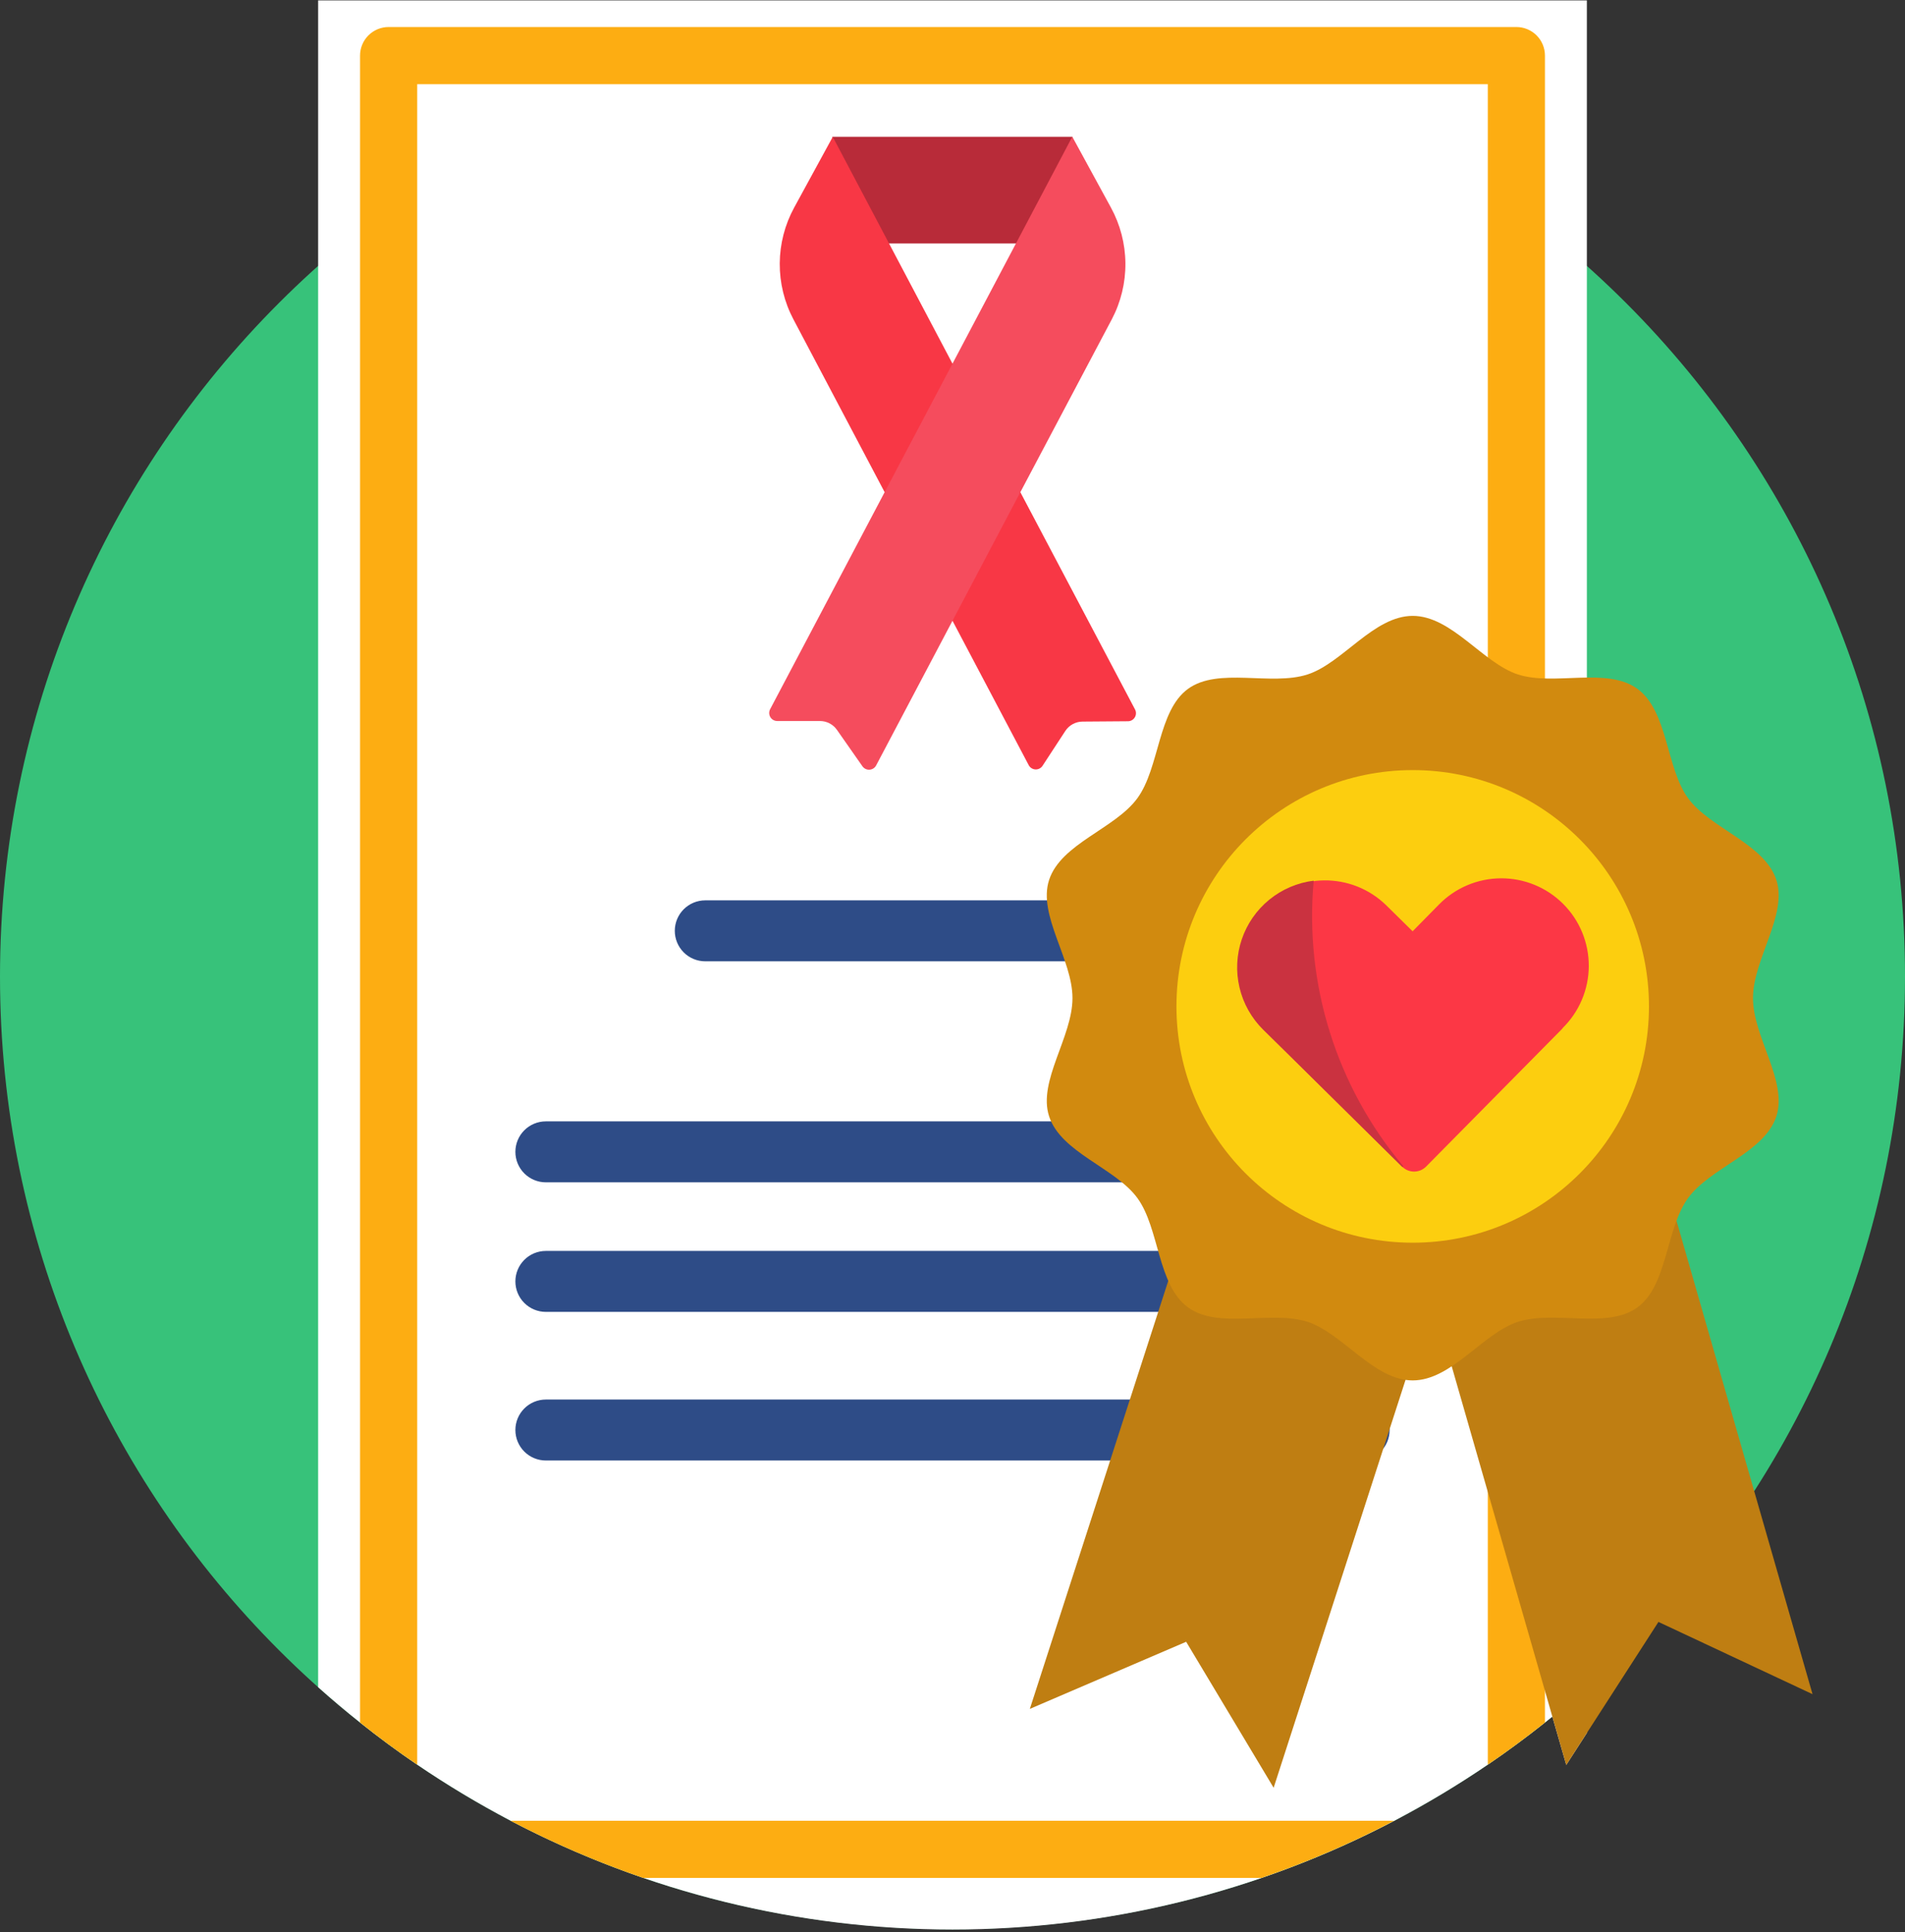
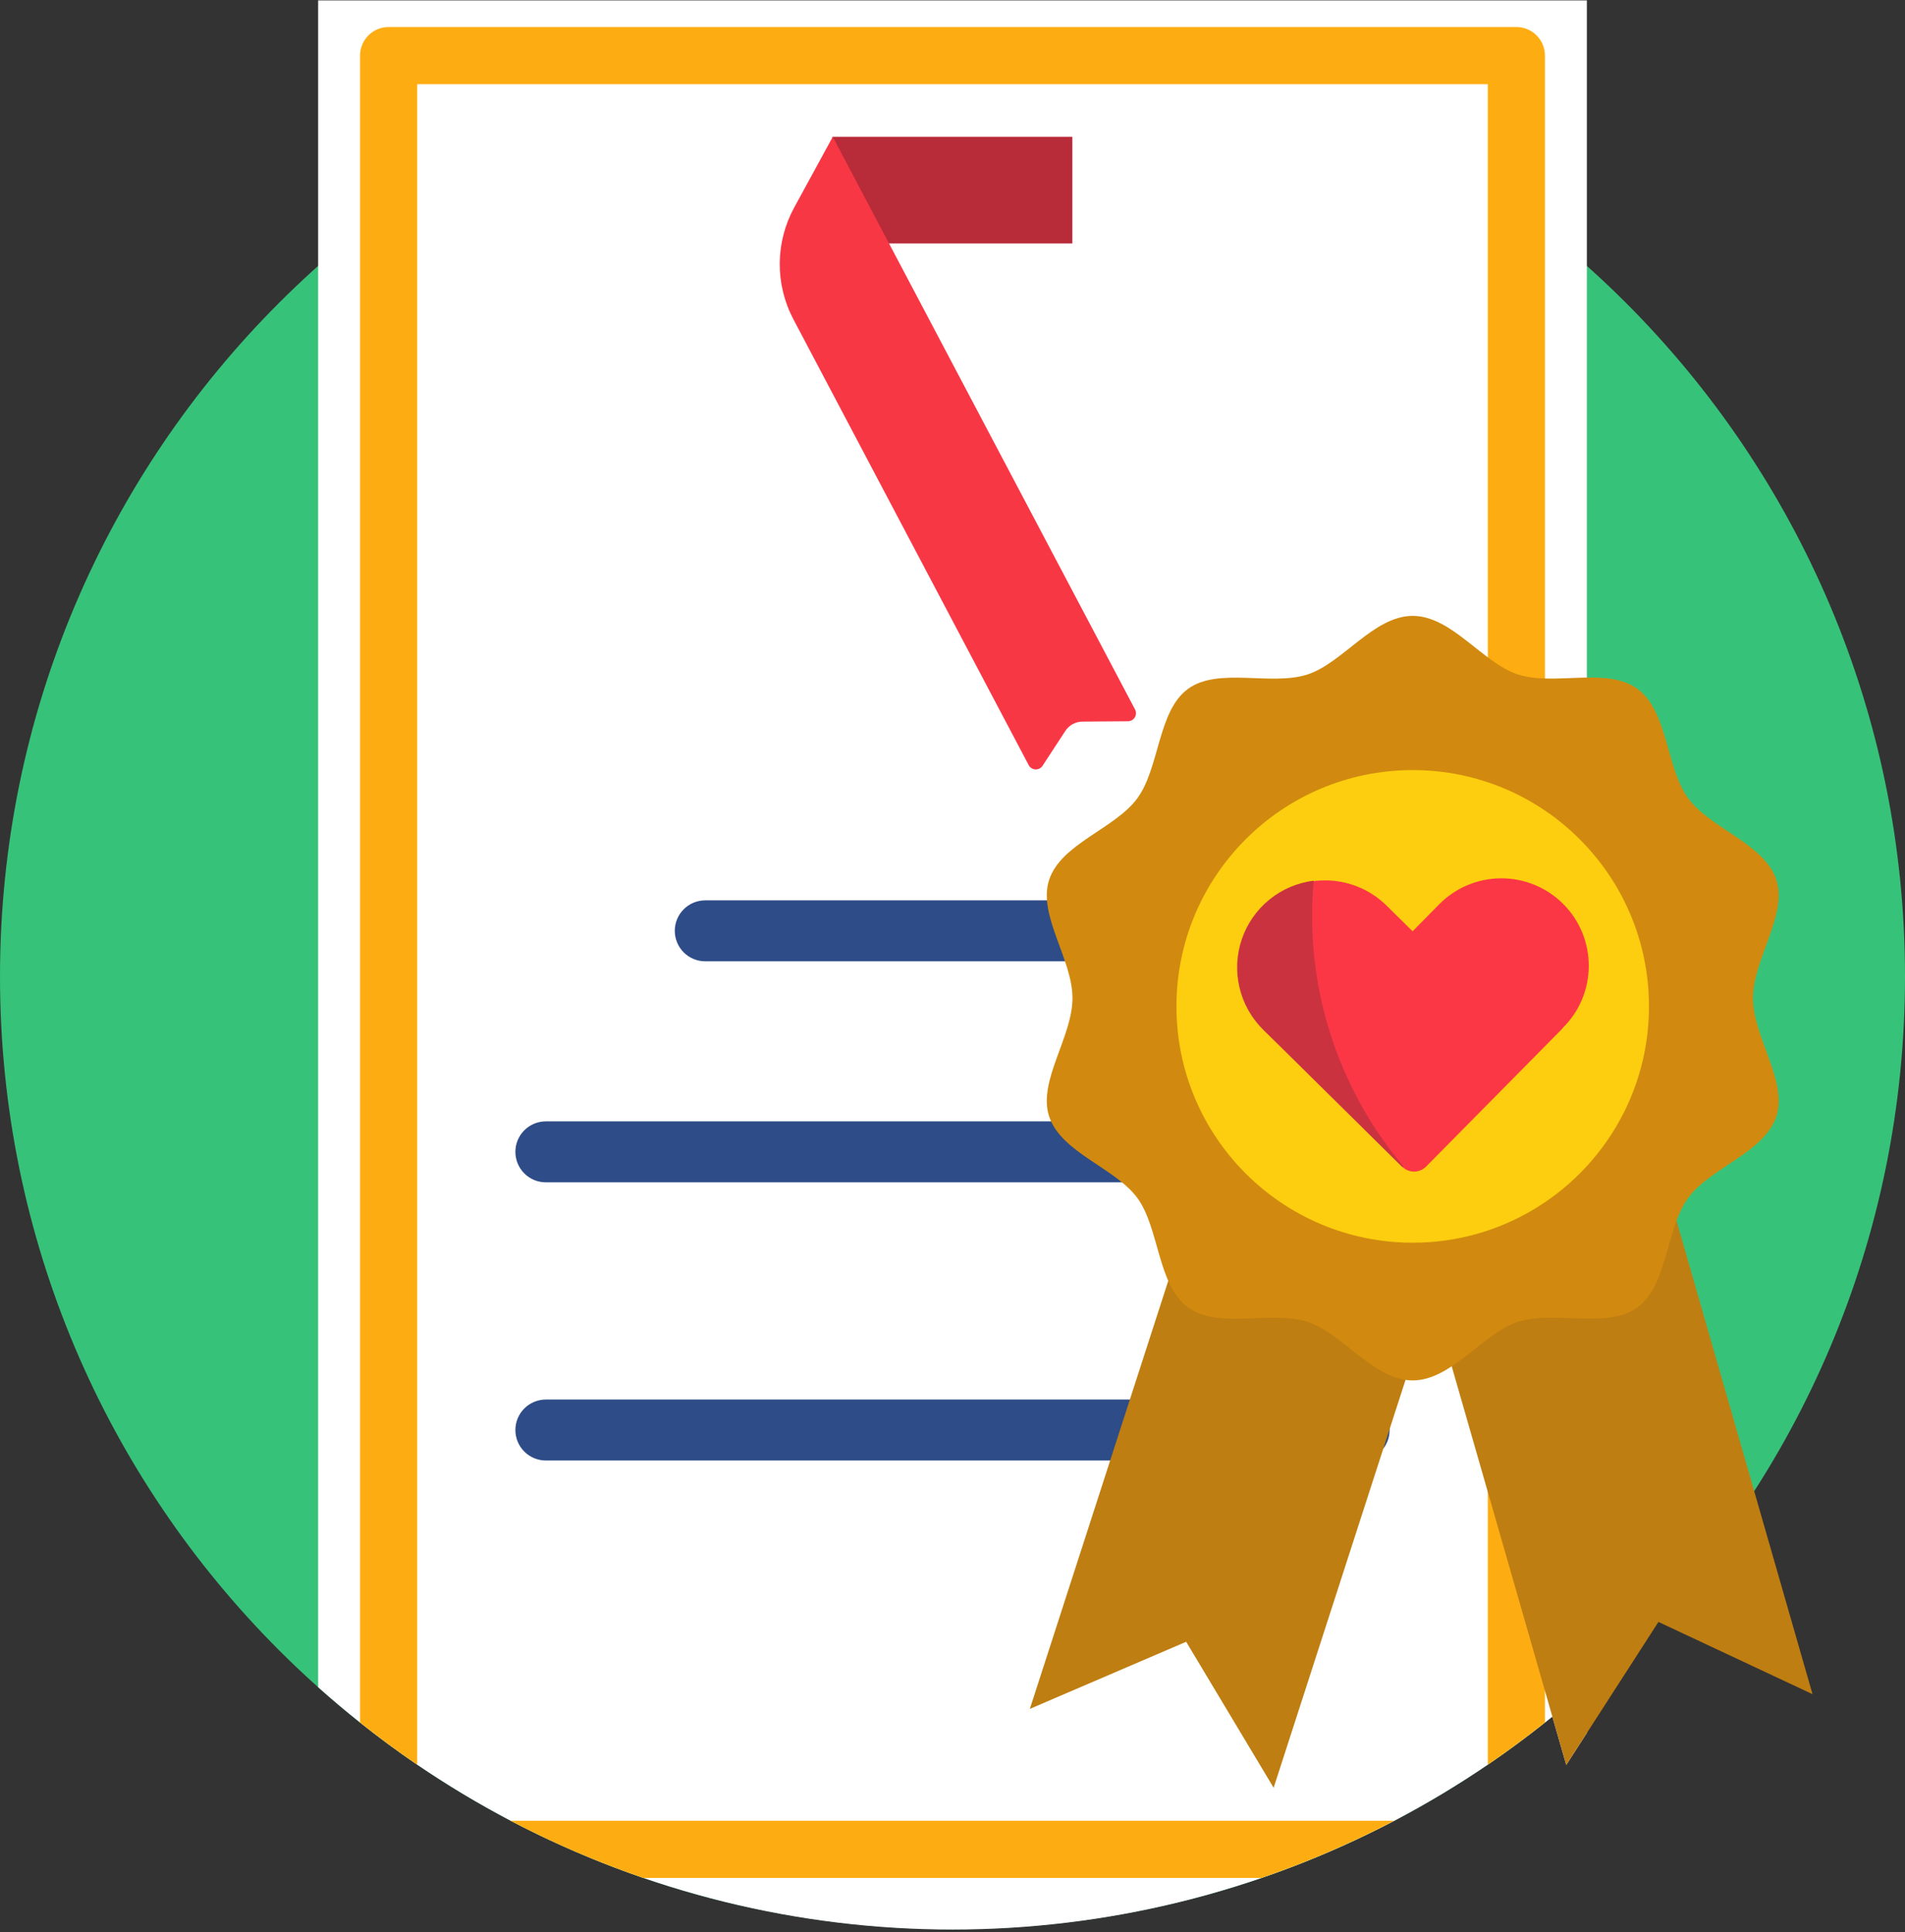
<svg xmlns="http://www.w3.org/2000/svg" width="500" height="507" viewBox="0 0 500 507" fill="none">
  <rect x="0" y="0" width="500" height="507" fill="#333333" stroke="none" />
  <path d="M250 506.27C388.071 506.27 500 394.341 500 256.27C500 118.199 388.071 6.27 250 6.27C111.929 6.27 0 118.199 0 256.27C0 394.341 111.929 506.27 250 506.27Z" fill="#37C27A" />
  <path d="M83.5 0.11V442.76C87.08 445.96 90.747 449.05 94.5 452.03C99.347 455.903 104.347 459.59 109.5 463.09C117.394 468.458 125.587 473.373 134.04 477.81C169.817 496.56 209.607 506.355 250 506.355C290.393 506.355 330.183 496.56 365.96 477.81C374.413 473.373 382.606 468.458 390.5 463.09C395.64 459.59 400.64 455.903 405.5 452.03L407.44 450.48L411.09 463.16L416.5 454.77V0.11H83.5Z" fill="white" />
  <path d="M281.46 35.9H218.48V63.89H281.46V35.9Z" fill="#B82B39" />
  <path d="M296 189.27L284.12 189.36C283.23 189.367 282.355 189.592 281.572 190.016C280.789 190.439 280.122 191.049 279.63 191.79L273.63 200.97C273.428 201.277 273.15 201.525 272.822 201.691C272.495 201.857 272.13 201.935 271.763 201.917C271.397 201.898 271.041 201.785 270.732 201.587C270.423 201.39 270.17 201.115 270 200.79L208.24 83.79C205.853 79.267 204.622 74.224 204.657 69.11C204.692 63.996 205.991 58.97 208.44 54.48L218.57 35.91L297.89 186.14C298.069 186.465 298.16 186.831 298.153 187.201C298.146 187.572 298.041 187.934 297.849 188.251C297.658 188.568 297.386 188.83 297.061 189.009C296.736 189.188 296.37 189.278 296 189.27Z" fill="#F83745" />
-   <path d="M291.82 83.78L267.82 129.14L250.02 162.86L229.96 200.86C229.792 201.181 229.544 201.454 229.24 201.651C228.936 201.849 228.587 201.965 228.225 201.988C227.863 202.011 227.501 201.94 227.175 201.783C226.848 201.626 226.567 201.387 226.36 201.09L219.66 191.52C219.16 190.808 218.497 190.227 217.726 189.825C216.956 189.423 216.099 189.212 215.23 189.21H204C203.637 189.21 203.28 189.117 202.963 188.938C202.647 188.76 202.382 188.503 202.193 188.192C202.005 187.882 201.901 187.528 201.89 187.165C201.879 186.801 201.961 186.442 202.13 186.12L232.21 129.12L250.02 95.39L281.44 35.88L291.57 54.45C294.03 58.938 295.34 63.966 295.383 69.084C295.427 74.201 294.203 79.25 291.82 83.78Z" fill="#F54C5D" />
  <path d="M134 477.81C145.208 483.689 156.848 488.704 168.82 492.81H331.1C343.072 488.704 354.712 483.689 365.92 477.81H134ZM398 7.09H102C100.011 7.09 98.103 7.88 96.697 9.287C95.29 10.693 94.5 12.601 94.5 14.59V452.03C99.347 455.903 104.347 459.59 109.5 463.09V22.09H390.5V463.09C395.64 459.59 400.64 455.903 405.5 452.03V14.59C405.5 12.601 404.71 10.693 403.303 9.287C401.897 7.88 399.989 7.09 398 7.09Z" fill="#FDAD12" />
  <path d="M185.11 252.27C182.988 252.27 180.953 251.427 179.453 249.927C177.953 248.426 177.11 246.392 177.11 244.27C177.11 242.148 177.953 240.114 179.453 238.613C180.953 237.113 182.988 236.27 185.11 236.27H314.89C317.012 236.27 319.046 237.113 320.547 238.613C322.047 240.114 322.89 242.148 322.89 244.27C322.89 246.392 322.047 248.426 320.547 249.927C319.046 251.427 317.012 252.27 314.89 252.27H185.11Z" fill="#2E4C87" />
  <path d="M143.27 310.27C141.148 310.27 139.113 309.427 137.613 307.927C136.113 306.426 135.27 304.392 135.27 302.27C135.27 300.148 136.113 298.114 137.613 296.613C139.113 295.113 141.148 294.27 143.27 294.27H376.73C378.852 294.27 380.887 295.113 382.387 296.613C383.887 298.114 384.73 300.148 384.73 302.27C384.73 304.392 383.887 306.426 382.387 307.927C380.887 309.427 378.852 310.27 376.73 310.27H143.27Z" fill="#2E4C87" />
-   <path d="M143.27 344.27C141.148 344.27 139.113 343.427 137.613 341.927C136.113 340.426 135.27 338.392 135.27 336.27C135.27 334.148 136.113 332.114 137.613 330.613C139.113 329.113 141.148 328.27 143.27 328.27H376.73C378.852 328.27 380.887 329.113 382.387 330.613C383.887 332.114 384.73 334.148 384.73 336.27C384.73 338.392 383.887 340.426 382.387 341.927C380.887 343.427 378.852 344.27 376.73 344.27H143.27Z" fill="#2E4C87" />
  <path d="M143.27 383.27C141.148 383.27 139.113 382.427 137.613 380.927C136.113 379.426 135.27 377.392 135.27 375.27C135.27 373.148 136.113 371.114 137.613 369.613C139.113 368.113 141.148 367.27 143.27 367.27H356.73C358.852 367.27 360.887 368.113 362.387 369.613C363.887 371.114 364.73 373.148 364.73 375.27C364.73 377.392 363.887 379.426 362.387 380.927C360.887 382.427 358.852 383.27 356.73 383.27H143.27Z" fill="#2E4C87" />
  <path d="M315.2 309.62L270.3 448.45L311.33 430.84L334.29 469.15L379.19 330.31L315.2 309.62Z" fill="#BF7E12" />
  <path d="M475.73 444.59L435.29 425.63L416.5 454.77L411.09 463.16L407.44 450.48L405.5 443.71L390.5 391.51L381.03 358.56L378.8 350.82L376.06 341.27L375.87 340.59L372.27 328.07L371.7 326.11L370.79 322.93L390.5 317.26L405.5 312.95L410.88 311.41L416.5 309.79L435.43 304.35L440.03 320.36L460.42 391.32L475.73 444.59Z" fill="#BF7E12" />
  <path d="M281.49 261.93C281.49 272.16 272.35 283.71 275.35 292.93C278.46 302.5 292.74 306.45 298.54 314.41C304.34 322.37 303.77 337.24 311.82 343.09C319.87 348.94 333.62 343.77 343.19 346.88C352.42 349.88 360.57 362.25 370.79 362.25C381.01 362.25 389.17 349.88 398.4 346.88C407.96 343.77 421.81 348.88 429.77 343.09C437.73 337.3 437.2 322.45 443.05 314.41C448.9 306.37 463.13 302.5 466.24 292.93C469.24 283.7 460.1 272.15 460.1 261.93C460.1 251.71 469.23 240.15 466.24 230.93C463.13 221.37 448.84 217.41 443.05 209.45C437.26 201.49 437.81 186.62 429.77 180.77C421.73 174.92 407.96 180.09 398.4 176.99C389.17 173.99 381.02 161.62 370.79 161.62C360.56 161.62 352.42 173.99 343.19 176.99C333.62 180.09 319.78 174.99 311.82 180.77C303.86 186.55 304.39 201.41 298.54 209.45C292.69 217.49 278.46 221.37 275.35 230.93C272.35 240.15 281.49 251.71 281.49 261.93Z" fill="#D18A0F" />
  <path d="M370.79 326.11C405.037 326.11 432.8 298.347 432.8 264.1C432.8 229.853 405.037 202.09 370.79 202.09C336.543 202.09 308.78 229.853 308.78 264.1C308.78 298.347 336.543 326.11 370.79 326.11Z" fill="#FCCE0F" />
  <path d="M410.1 269.9L374.29 306.15C373.878 306.562 373.388 306.889 372.849 307.113C372.31 307.336 371.733 307.451 371.15 307.451C370.567 307.451 369.989 307.336 369.45 307.113C368.912 306.889 368.422 306.562 368.01 306.15L338.53 277.03L331.53 270.14C327.268 265.85 324.873 260.052 324.864 254.005C324.855 247.959 327.234 242.153 331.483 237.851C335.732 233.55 341.508 231.099 347.554 231.033C353.6 230.967 359.428 233.291 363.77 237.5L370.77 244.39L377.66 237.39C379.781 235.22 382.312 233.493 385.105 232.308C387.898 231.124 390.899 230.505 393.933 230.488C396.968 230.471 399.975 231.056 402.782 232.209C405.588 233.362 408.138 235.06 410.283 237.206C412.429 239.351 414.128 241.901 415.281 244.708C416.434 247.514 417.019 250.522 417.002 253.557C416.985 256.591 416.366 259.591 415.181 262.385C413.997 265.178 412.269 267.709 410.1 269.83V269.9Z" fill="#FC3745" />
  <path d="M368.26 305.97C368.39 306.13 368.16 306.34 368.02 306.2L338.53 277.07L331.53 270.18C328.466 267.155 326.316 263.329 325.326 259.139C324.335 254.949 324.544 250.566 325.929 246.489C327.313 242.413 329.817 238.808 333.155 236.088C336.492 233.369 340.528 231.643 344.8 231.11C343.576 244.519 345.018 258.037 349.045 270.886C353.071 283.734 359.602 295.658 368.26 305.97Z" fill="#CA3240" />
</svg>